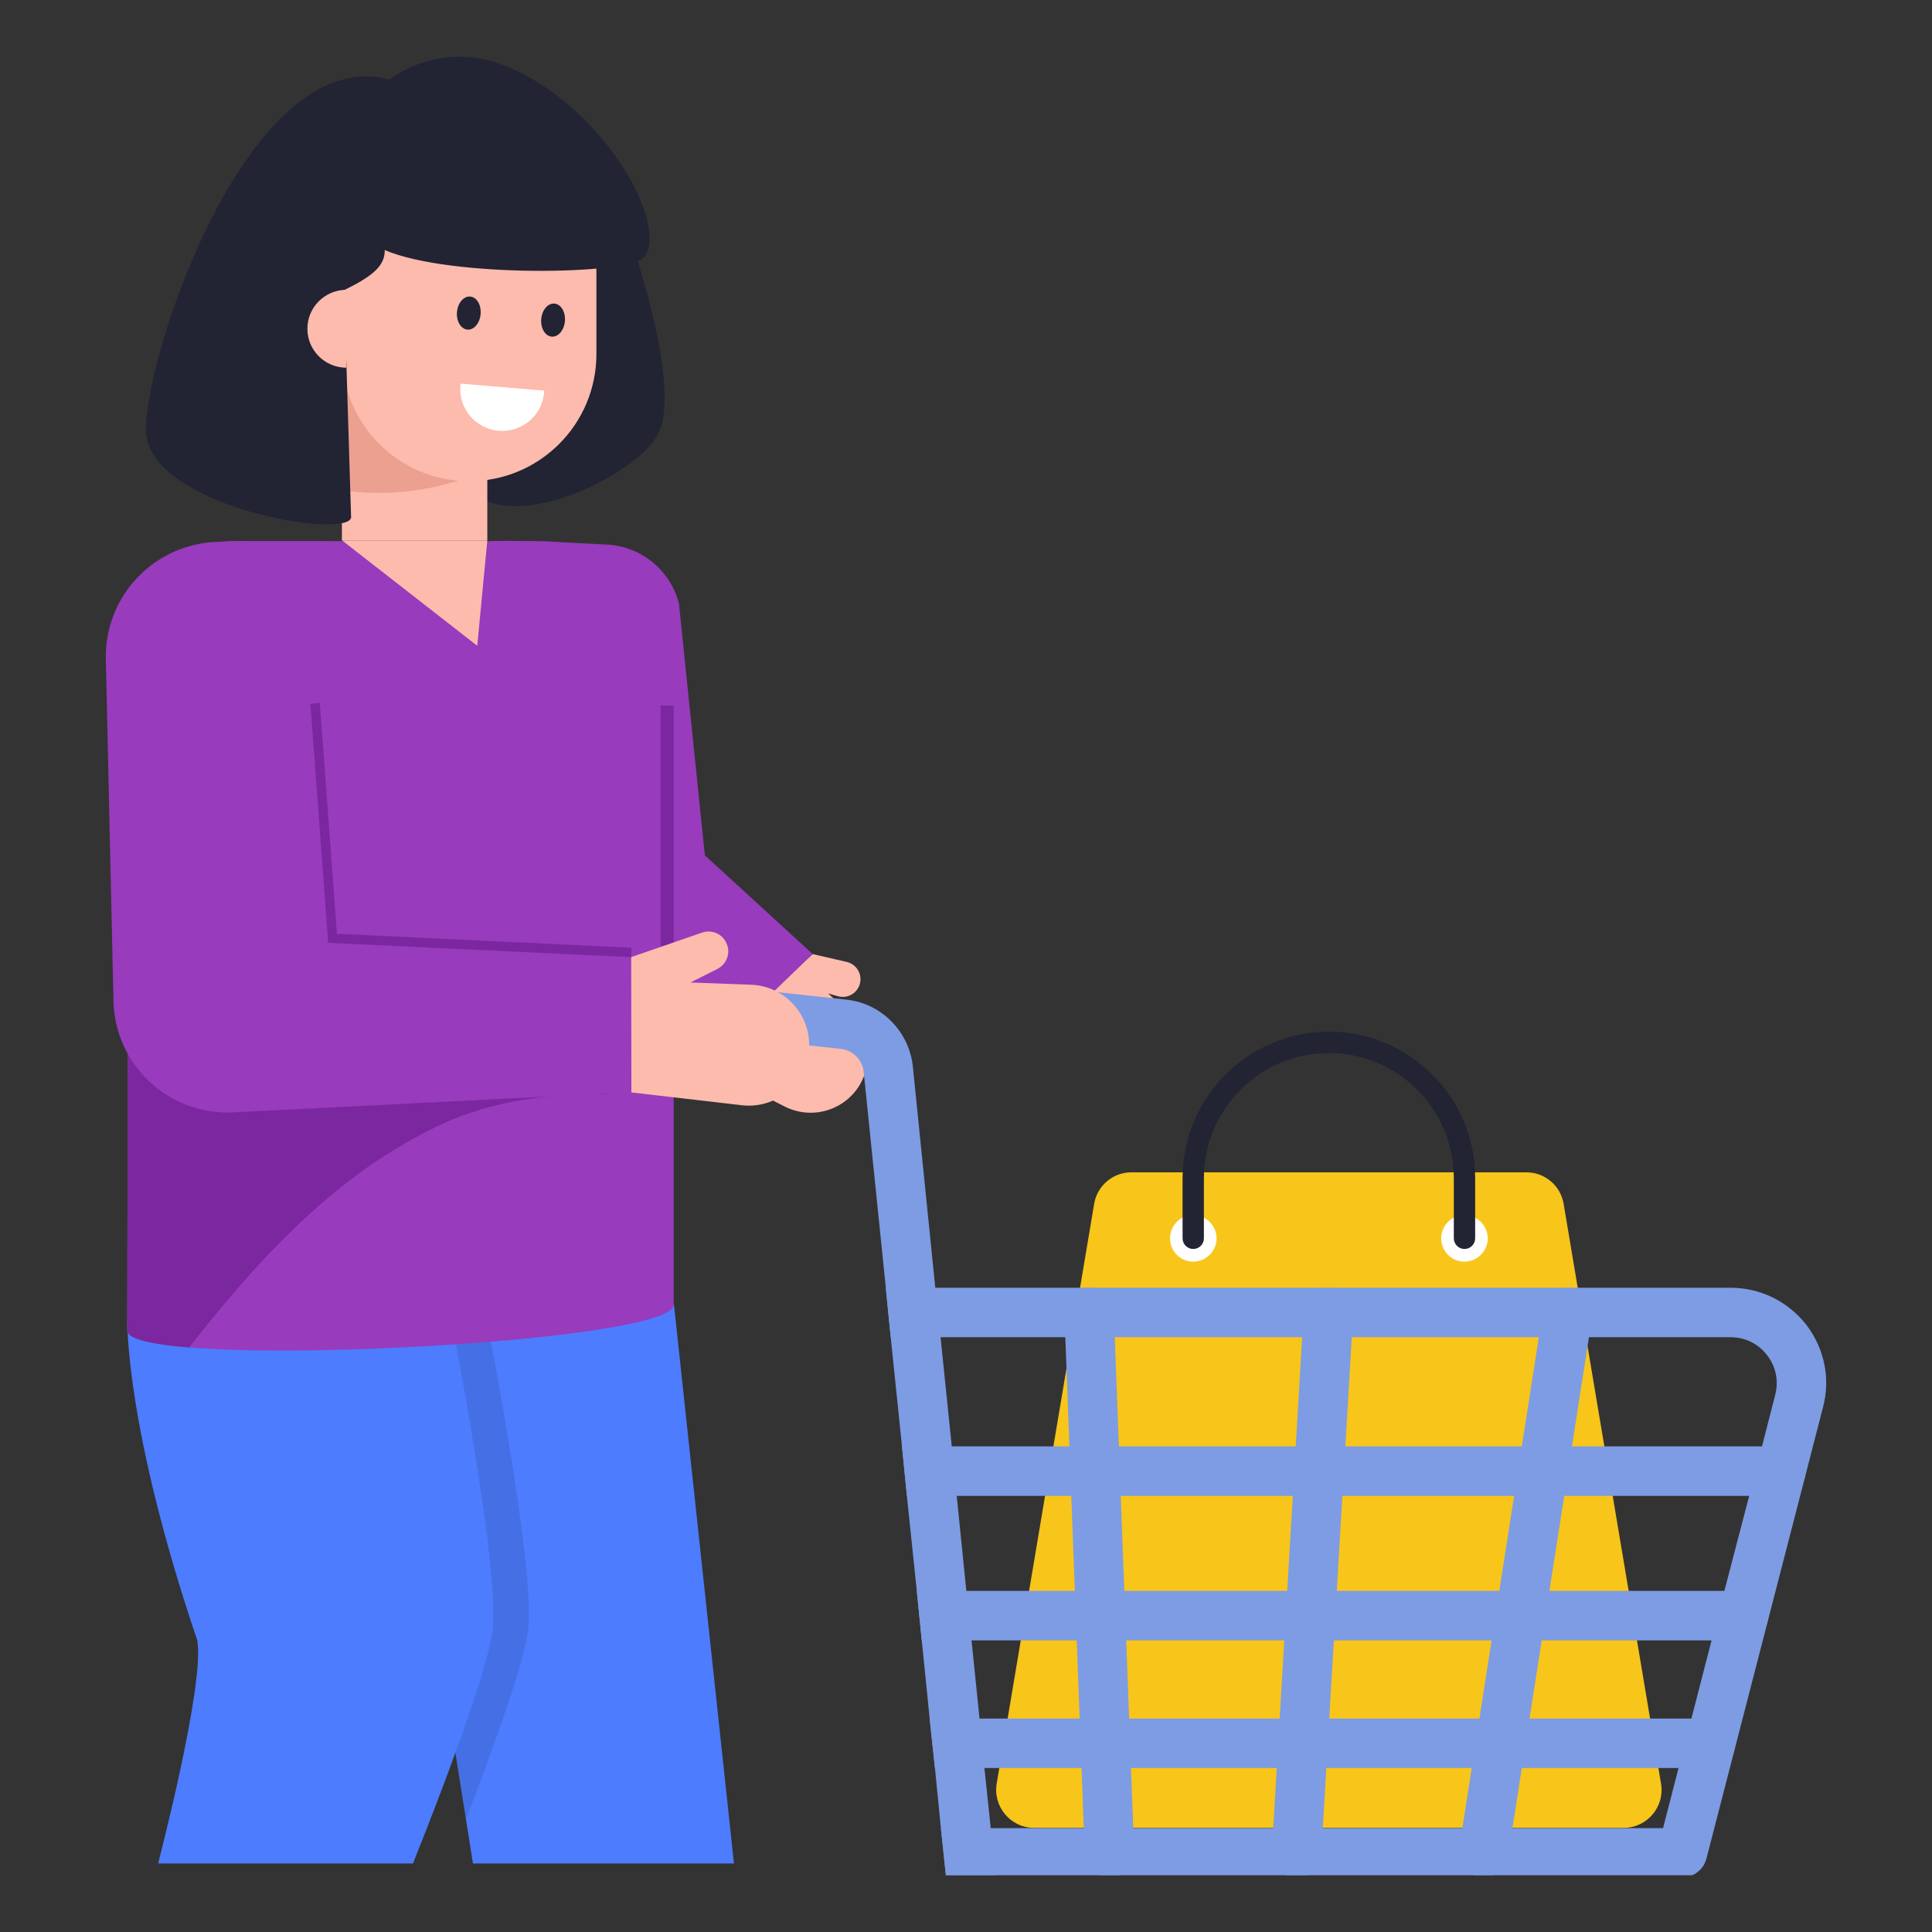
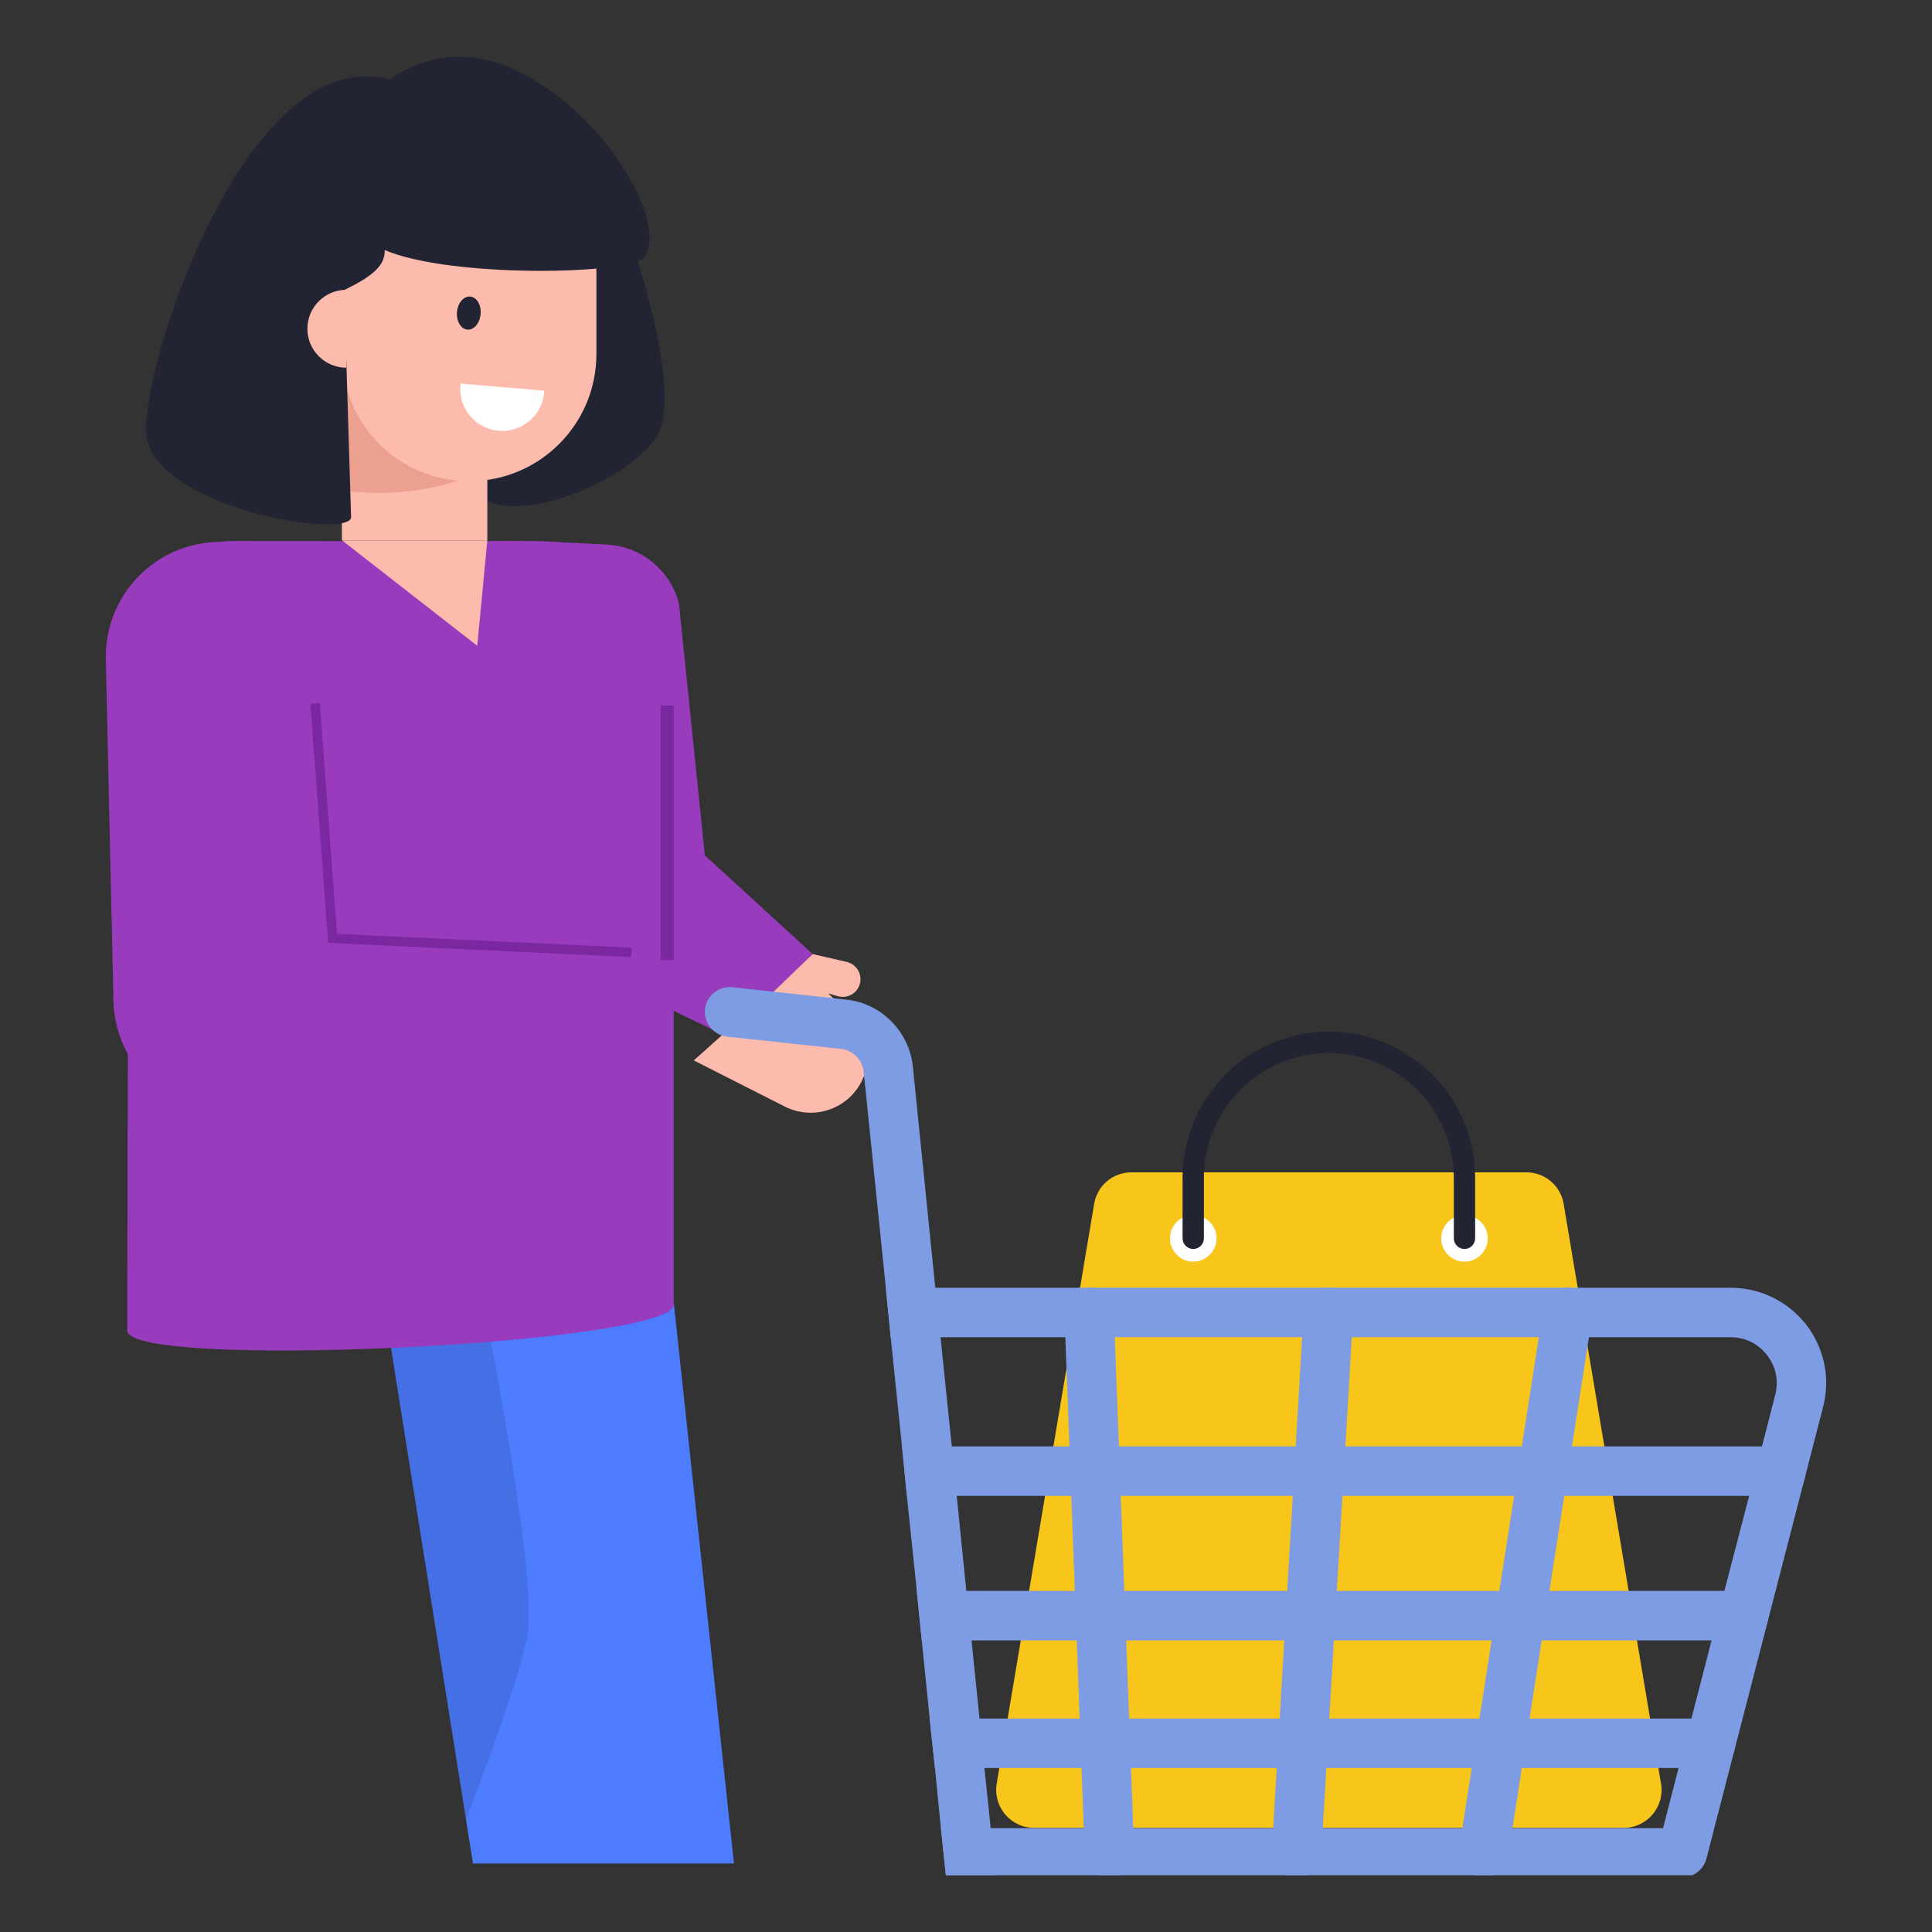
<svg xmlns="http://www.w3.org/2000/svg" width="30" height="30" viewBox="0 0 30 30" fill="none">
  <rect x="0" y="0" width="30" height="30" fill="#333333" stroke="none" />
  <path d="M25.211 28.383H16.058C15.688 28.383 15.41 28.046 15.479 27.682L16.992 18.681C17.045 18.403 17.286 18.204 17.567 18.204H23.702C23.983 18.204 24.225 18.403 24.278 18.681L25.79 27.682C25.86 28.046 25.582 28.383 25.211 28.383Z" fill="#F8C51A" />
  <path d="M23.102 19.229C23.102 19.427 22.938 19.591 22.74 19.591C22.537 19.591 22.379 19.427 22.379 19.229C22.379 19.031 22.537 18.868 22.74 18.868C22.938 18.868 23.102 19.031 23.102 19.229Z" fill="white" />
  <path d="M18.891 19.229C18.891 19.427 18.727 19.591 18.529 19.591C18.326 19.591 18.168 19.427 18.168 19.229C18.168 19.031 18.326 18.868 18.529 18.868C18.727 18.868 18.891 19.031 18.891 19.229Z" fill="white" />
  <path d="M22.74 19.394C22.649 19.394 22.575 19.32 22.575 19.229V18.291C22.575 17.222 21.704 16.351 20.634 16.351C19.565 16.351 18.694 17.222 18.694 18.291V19.229C18.694 19.32 18.62 19.394 18.529 19.394C18.437 19.394 18.363 19.32 18.363 19.229V18.291C18.363 17.039 19.382 16.02 20.634 16.02C21.887 16.02 22.906 17.039 22.906 18.291V19.229C22.906 19.32 22.832 19.394 22.74 19.394Z" fill="#222333" />
  <path d="M13.338 16.865C13.093 17.252 12.595 17.389 12.187 17.183L10.773 16.466L12.62 14.815L13.149 14.937C13.306 14.974 13.398 15.137 13.348 15.29C13.302 15.431 13.153 15.51 13.011 15.469L12.86 15.426L13.199 15.748C13.506 16.039 13.564 16.507 13.338 16.865Z" fill="#FDBBAD" />
  <path d="M8.613 8.415L9.42 8.456C9.954 8.482 10.409 8.853 10.543 9.371L10.945 13.282L12.619 14.814L11.29 16.097L7.312 14.175L7.565 11.306L8.613 8.415Z" fill="#983BBD" />
  <path d="M11.397 28.936H7.344L7.236 28.255L5.976 20.33L5.824 19.365L10.465 20.254L11.397 28.936Z" fill="#4D7CFE" />
  <g opacity="0.1">
    <path d="M8.196 25.35C8.105 25.943 7.567 27.39 7.234 28.255L5.975 20.329L7.512 20.253C7.512 20.253 8.339 24.386 8.196 25.35Z" fill="black" />
  </g>
-   <path d="M6.412 28.936H2.455C2.455 28.936 3.185 26.144 3.063 25.471C1.938 22.149 1.977 20.496 1.977 20.496L6.959 20.254C6.959 20.254 7.787 24.384 7.643 25.35C7.512 26.222 6.412 28.936 6.412 28.936Z" fill="#4D7CFE" />
  <path d="M9.414 2.649C9.423 2.671 10.643 5.727 10.238 6.698C9.992 7.285 8.303 8.163 7.501 7.756C6.7 7.349 6.607 3.73 6.607 3.73L7.172 3.062L9.414 2.649Z" fill="#222333" />
  <path d="M5.309 5.648H7.567V8.39H5.309V5.648Z" fill="#FDBBAD" />
  <path d="M7.567 5.183V7.289C7.567 7.289 6.568 7.805 5.309 7.611V5.183H7.567Z" fill="#ECA090" />
  <path d="M9.261 4.138V5.497C9.261 6.587 8.379 7.472 7.286 7.472C6.195 7.472 5.311 6.587 5.311 5.497V4.138C5.311 3.048 6.195 2.163 7.286 2.163C7.831 2.163 8.326 2.384 8.684 2.742C9.04 3.1 9.261 3.593 9.261 4.138Z" fill="#FDBBAD" />
  <path d="M7.463 4.877C7.475 4.735 7.403 4.613 7.301 4.605C7.2 4.596 7.108 4.704 7.096 4.846C7.084 4.988 7.156 5.109 7.258 5.118C7.359 5.127 7.451 5.019 7.463 4.877Z" fill="#222333" />
-   <path d="M8.772 4.986C8.784 4.844 8.711 4.722 8.61 4.714C8.508 4.705 8.416 4.813 8.404 4.955C8.393 5.097 8.465 5.219 8.567 5.227C8.668 5.236 8.76 5.128 8.772 4.986Z" fill="#222333" />
  <path d="M7.154 5.957C7.153 5.966 7.15 5.975 7.149 5.985C7.119 6.344 7.385 6.659 7.744 6.689C8.103 6.719 8.419 6.453 8.449 6.094C8.45 6.084 8.448 6.075 8.448 6.066L7.154 5.957Z" fill="white" />
  <path d="M10.461 10.516V20.254C10.505 20.742 5.169 21.104 2.936 20.923C2.355 20.876 1.986 20.791 1.975 20.666L1.989 14.871L2.004 10.023C2.004 9.125 2.729 8.401 3.626 8.401L7.621 8.404C7.618 8.401 7.618 8.401 7.618 8.401C7.781 8.398 7.968 8.398 8.135 8.401C8.351 8.401 8.541 8.406 8.614 8.415C10.467 8.556 10.461 9.508 10.461 10.516Z" fill="#983BBD" />
-   <path d="M9.294 16.988C8.482 16.985 7.632 17.106 6.896 17.439C6.469 17.635 6.066 17.872 5.683 18.141C4.616 18.901 3.746 19.891 2.936 20.923C2.355 20.876 1.986 20.791 1.975 20.666L1.989 14.871C2.892 14.701 3.845 14.947 4.742 15.195C5.826 15.493 6.91 15.794 7.992 16.092C8.369 16.194 8.749 16.302 9.099 16.475C9.219 16.53 9.532 16.653 9.576 16.791C9.637 16.986 9.42 16.988 9.294 16.988Z" fill="#7A27A0" />
  <path d="M7.567 8.391L7.411 10.028L5.311 8.391H7.567Z" fill="#FDBBAD" />
  <path d="M2.266 6.66C2.247 7.854 5.372 8.384 5.452 8.039L5.344 4.505C5.794 4.284 5.979 4.124 5.974 3.883C6.995 4.32 9.779 4.267 9.999 3.997C10.386 3.526 9.442 1.737 7.952 1.066C6.858 0.569 6.051 1.236 6.051 1.236C3.897 0.653 2.282 5.396 2.266 6.66Z" fill="#222333" />
  <path d="M5.376 4.5C5.043 4.502 4.773 4.772 4.773 5.105C4.773 5.438 5.043 5.708 5.376 5.71V4.5Z" fill="#FDBBAD" />
  <path d="M10.258 10.956H10.461V14.909H10.258V10.956Z" fill="#7A27A0" />
  <path d="M13.411 16.64L13.755 19.995L13.831 20.764L14.006 22.46L14.082 23.228L14.236 24.703L14.313 25.472L14.436 26.686L14.518 27.454L14.61 28.387L14.688 29.117H15.457L15.384 28.387L15.286 27.454L15.21 26.686L15.086 25.472L15.005 24.703L14.856 23.228L14.779 22.46L14.605 20.764L14.523 19.995L14.175 16.563C14.118 16.015 13.683 15.579 13.145 15.523L11.372 15.329C11.162 15.308 10.968 15.462 10.947 15.672C10.927 15.882 11.075 16.071 11.29 16.097L13.058 16.287C13.242 16.307 13.391 16.456 13.411 16.64Z" fill="#7D9CE3" />
  <path d="M28.047 20.569C27.76 20.206 27.335 19.996 26.869 19.996H13.754L13.831 20.764H26.869C27.094 20.764 27.299 20.861 27.437 21.041C27.576 21.215 27.622 21.44 27.565 21.661L27.36 22.46L27.161 23.228L26.776 24.704L26.577 25.472L26.264 26.686L26.064 27.455L25.824 28.387H14.61L14.687 29.118H26.279C26.383 29.071 26.463 28.983 26.495 28.869L28.032 22.921L28.308 21.85C28.426 21.404 28.329 20.938 28.047 20.569Z" fill="#7D9CE3" />
  <path d="M17.067 29.117H17.393C17.527 29.053 17.617 28.915 17.611 28.757L17.295 20.363C17.288 20.151 17.113 19.985 16.897 19.994C16.685 20.002 16.52 20.18 16.528 20.392L16.844 28.786C16.849 28.935 16.94 29.058 17.067 29.117Z" fill="#7D9CE3" />
  <path d="M19.966 29.117H20.293C20.417 29.06 20.508 28.94 20.516 28.794L21.012 20.4C21.024 20.189 20.862 20.007 20.65 19.994C20.46 19.984 20.256 20.143 20.244 20.355L19.749 28.749C19.739 28.909 19.83 29.052 19.966 29.117Z" fill="#7D9CE3" />
  <path d="M22.885 29.117H23.195C23.308 29.065 23.396 28.963 23.416 28.831L24.724 20.437C24.756 20.227 24.612 20.03 24.403 19.998C24.192 19.967 23.997 20.109 23.964 20.319L22.657 28.712C22.63 28.888 22.73 29.049 22.885 29.117Z" fill="#7D9CE3" />
  <path d="M28.038 22.844C28.038 22.869 28.032 22.895 28.032 22.921C27.997 23.095 27.843 23.228 27.653 23.228H14.083L14.006 22.459H27.653C27.869 22.459 28.038 22.628 28.038 22.844Z" fill="#7D9CE3" />
  <path d="M27.459 25.087C27.459 25.302 27.285 25.472 27.075 25.472H14.313L14.236 24.703H27.075C27.285 24.703 27.459 24.877 27.459 25.087Z" fill="#7D9CE3" />
  <path d="M26.946 27.07C26.946 27.285 26.772 27.454 26.562 27.454H14.518L14.435 26.686H26.562C26.772 26.686 26.946 26.86 26.946 27.07Z" fill="#7D9CE3" />
  <path d="M3.426 8.414C4.276 8.979 4.817 9.904 4.893 10.922L5.164 14.569L9.803 14.789V16.962L3.62 17.273C2.625 17.323 1.785 16.541 1.762 15.545L1.643 10.237C1.621 9.237 2.425 8.414 3.426 8.414Z" fill="#983BBD" />
  <path d="M9.8 14.862L5.096 14.64L4.82 10.928L4.966 10.917L5.232 14.5L9.807 14.716L9.8 14.862Z" fill="#7A27A0" />
-   <path d="M12.562 16.305C12.521 16.834 12.048 17.223 11.519 17.162L9.804 16.963L9.801 14.862L10.9 14.482C11.055 14.429 11.221 14.502 11.282 14.651C11.3 14.689 11.309 14.73 11.309 14.771C11.309 14.885 11.244 14.993 11.139 15.046L10.721 15.256L11.662 15.291C12.194 15.309 12.606 15.771 12.562 16.305Z" fill="#FDBBAD" />
</svg>